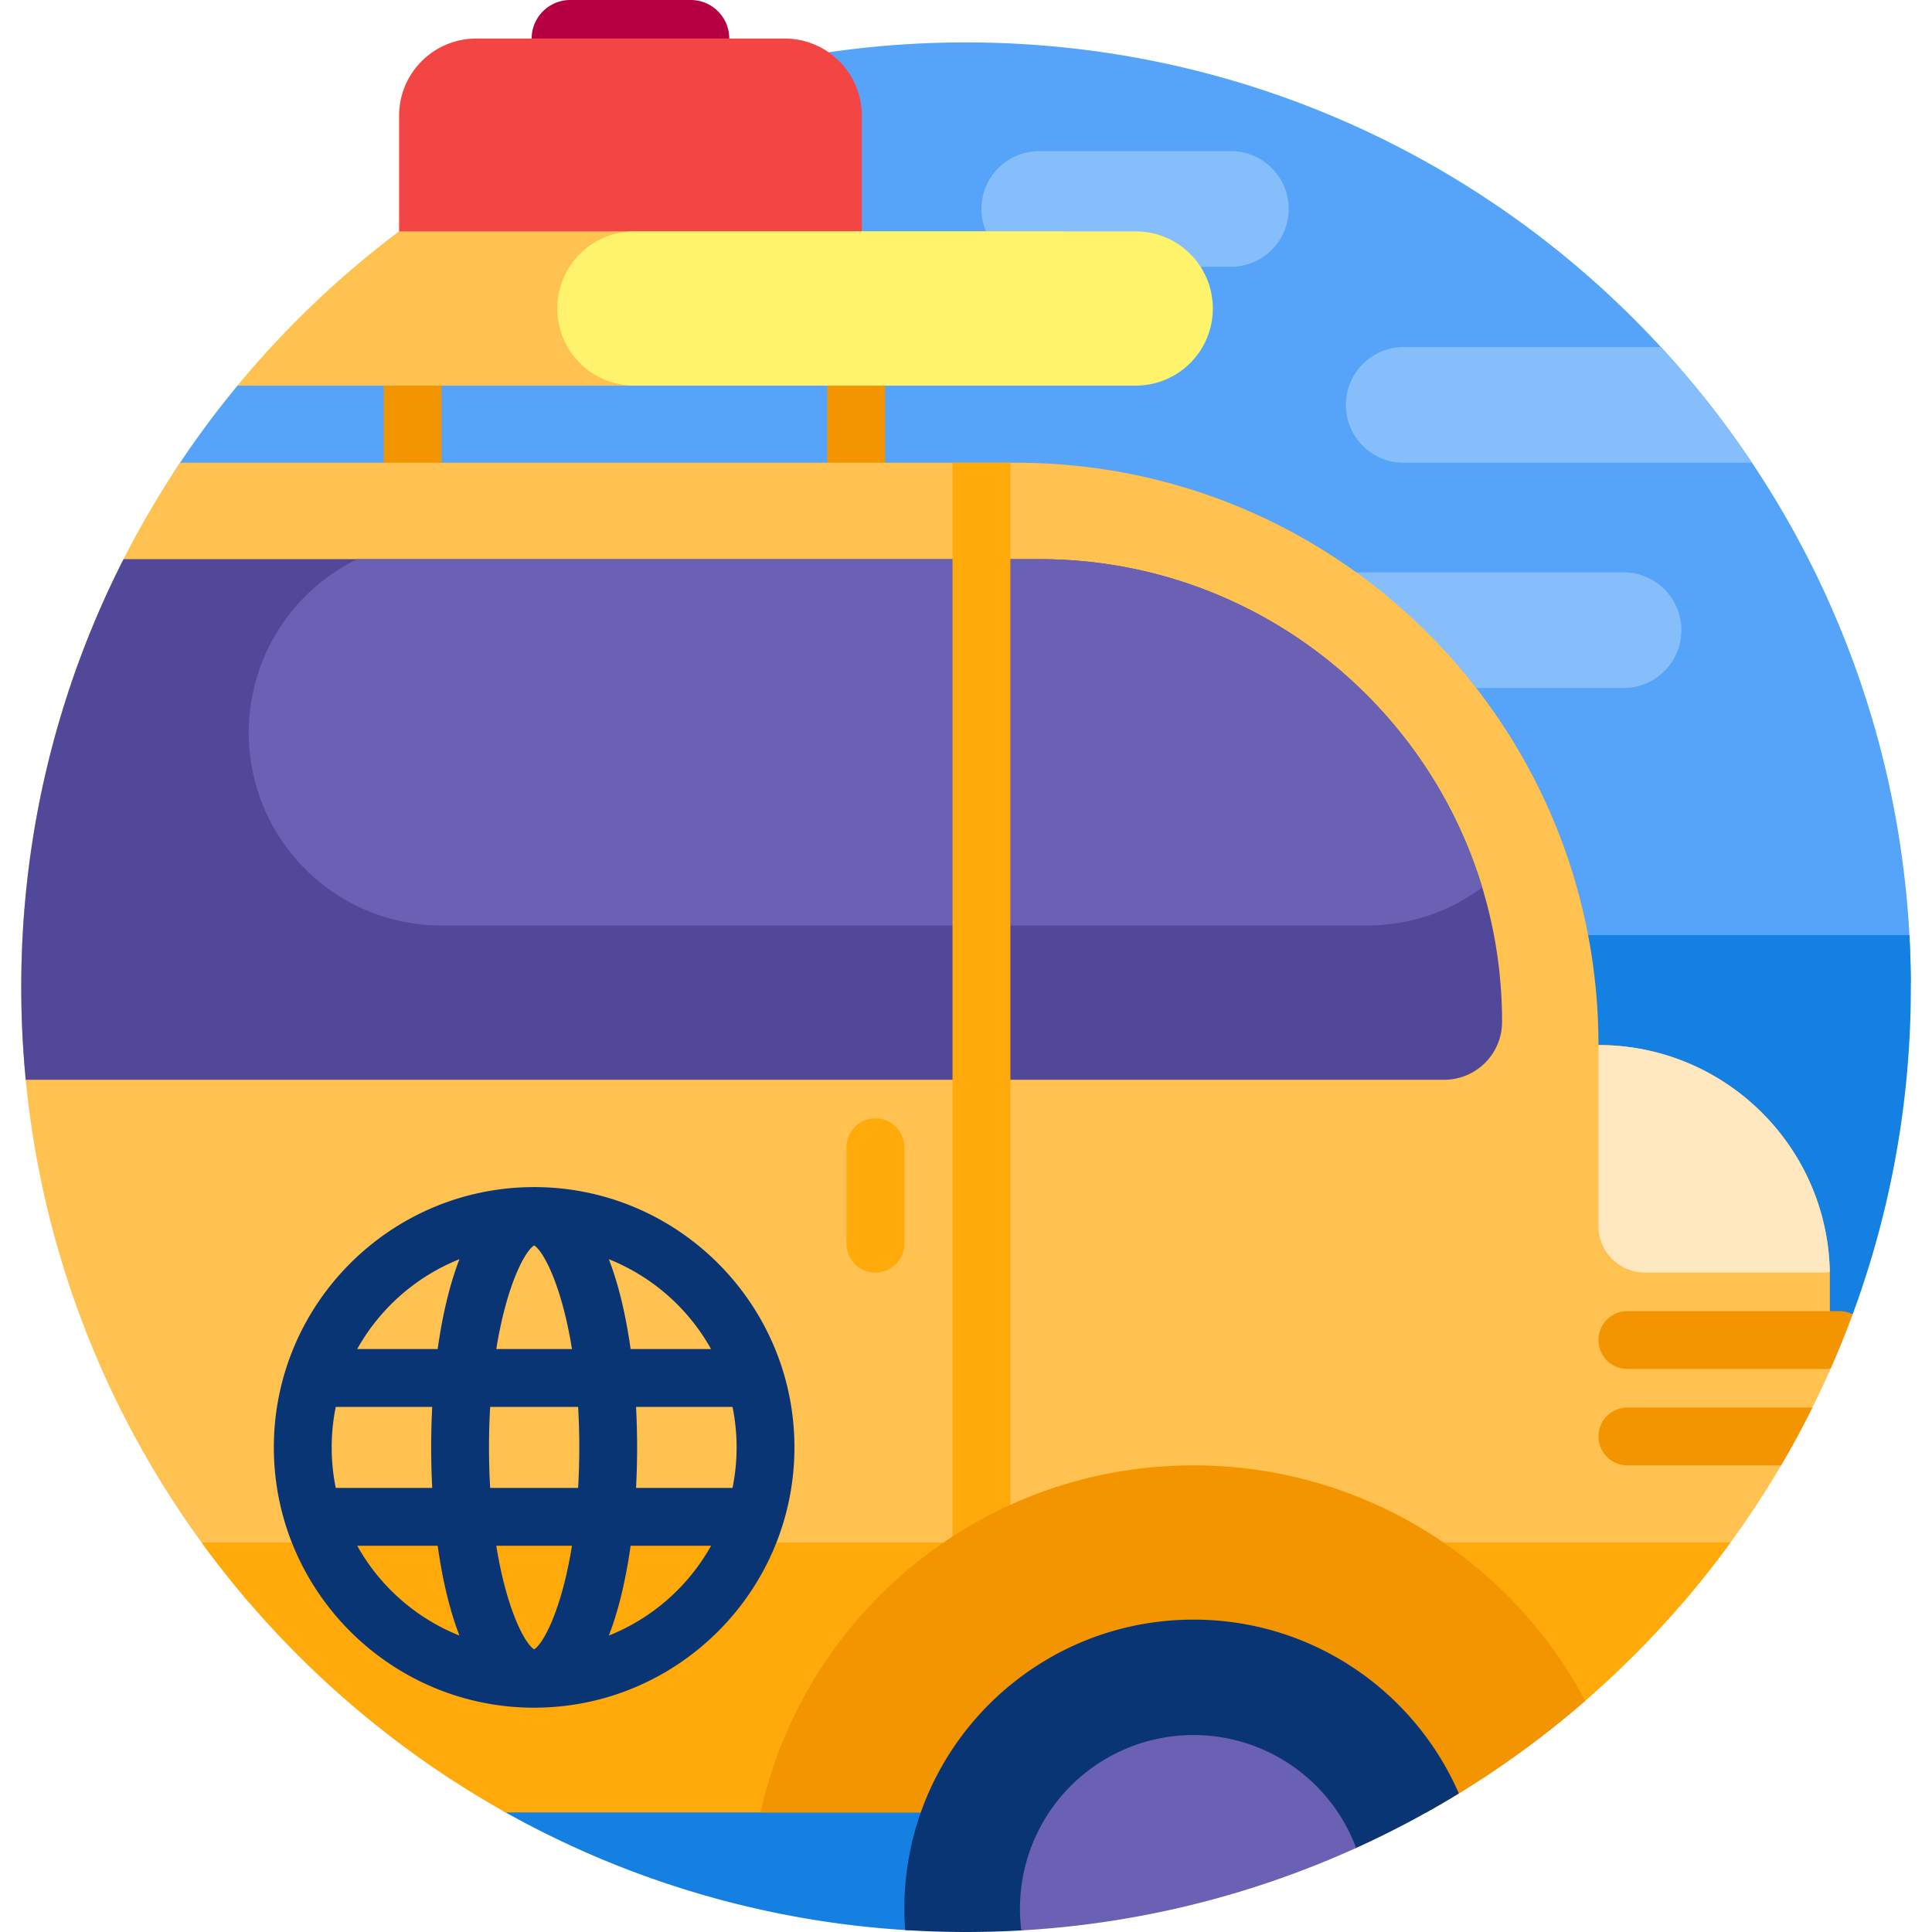
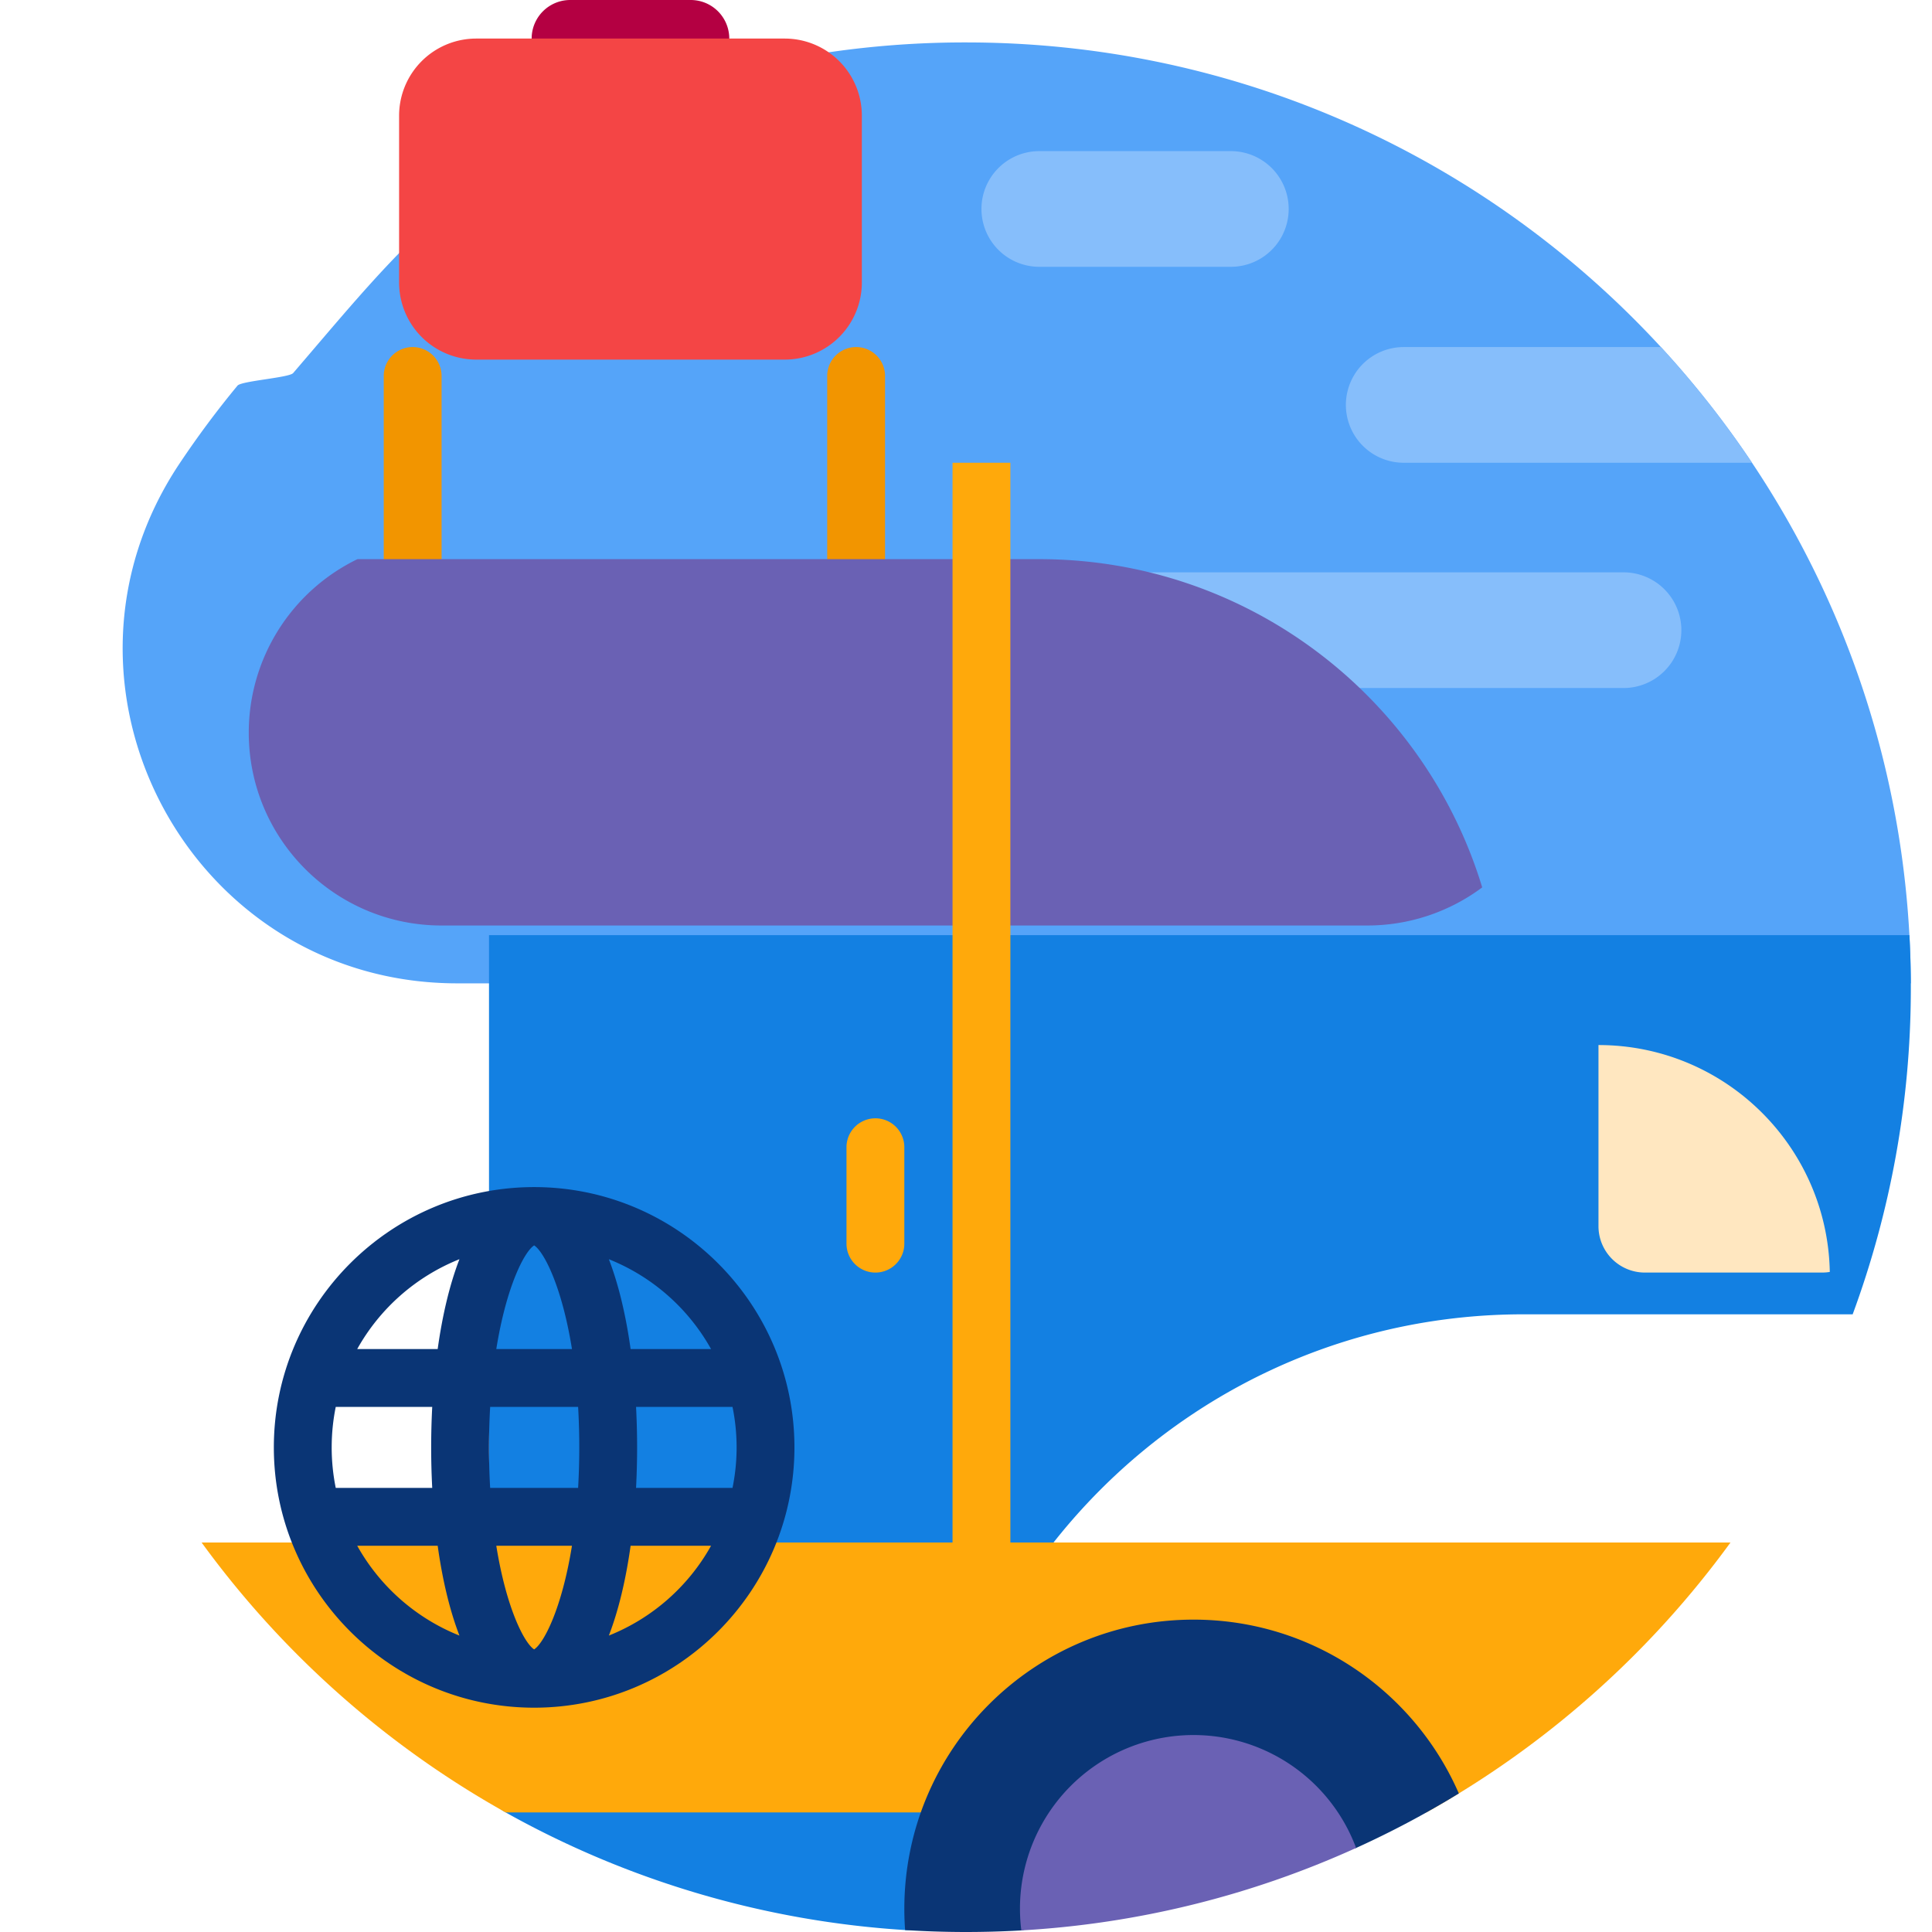
<svg xmlns="http://www.w3.org/2000/svg" t="1617699597078" class="icon" viewBox="0 0 1024 1024" version="1.1" p-id="2877" width="100" height="100">
  <defs>
    <style type="text/css" />
  </defs>
  <path d="M242.382 521.193C100.907 521.193 16.591 363.518 95.08 245.8c9.564-14.336 19.845-28.16 30.802-41.41 2.058-2.499 27.371-4.198 29.481-6.646 46.5-54.098 81.141-98.918 146.667-129.228a498.911 498.911 0 0 1 209.991-46.029c275.875 0 499.648 223.088 500.754 498.706H242.382z" fill="#55A4F9" p-id="2878" />
  <path d="M550.85 141.414a30.658 30.658 0 0 1 0-61.317h101.519a30.658 30.658 0 0 1 0 61.317h-101.519z m309.656 161.935H566.169a30.658 30.658 0 0 0 0 61.317h294.327a30.658 30.658 0 0 0 0-61.317z m-116.5-58.081h184.596a503.028 503.028 0 0 0-48.281-61.317H744.007a30.658 30.658 0 0 0 0 61.317z" fill="#86BEFB" p-id="2879" />
  <path d="M1012.775 525.719a499.229 499.229 0 0 1-30.822 170.895H807.484c-175.032 0-316.927 141.885-316.927 316.916a9.523 9.523 0 0 1-10.117 9.482 497.795 497.795 0 0 1-212.715-62.546 16.619 16.619 0 0 1-8.54-14.49V495.645h752.841c0.543 9.953 0.788 19.978 0.748 30.075z" fill="#1380E2" p-id="2880" />
  <path d="M366.091 40.878h-63.867a20.439 20.439 0 1 1 0-40.878h63.867a20.439 20.439 0 1 1 0 40.878z" fill="#B40042" p-id="2881" />
  <path d="M456.796 61.317v88.402a40.878 40.878 0 0 1-40.878 40.878H252.407a40.878 40.878 0 0 1-40.878-40.878V61.317a40.878 40.878 0 0 1 40.878-40.878h163.512a40.878 40.878 0 0 1 40.878 40.878z" fill="#F44545" p-id="2882" />
  <path d="M218.728 367.901c-8.468 0-15.339-6.861-15.339-15.329v-153.292a15.329 15.329 0 0 1 30.658 0v153.292c0 8.468-6.861 15.329-15.329 15.329z m250.367-15.329v-153.292a15.329 15.329 0 0 0-30.658 0v153.292a15.329 15.329 0 0 0 30.658 0z" fill="#F29500" p-id="2883" />
-   <path d="M601.948 163.512a40.878 40.878 0 0 1-40.878 40.878h-435.198a503.785 503.785 0 0 1 85.647-81.756h349.551a40.878 40.878 0 0 1 40.878 40.878z" fill="#FFC14F" p-id="2884" />
-   <path d="M601.948 204.39H336.241a40.878 40.878 0 1 1 0-81.756h265.706a40.878 40.878 0 1 1 0 81.756z" fill="#FFF36C" p-id="2885" />
-   <path d="M132.2 849.578C56.824 761.935 11.266 647.902 11.266 523.231a498.42 498.42 0 0 1 84.172-277.964h443.155c170.454 0 308.632 138.178 308.632 308.632 67.727 0 122.634 54.907 122.634 122.634v49.858a501.082 501.082 0 0 1-78.018 123.187H132.2z" fill="#FFC14F" p-id="2886" />
  <path d="M106.846 817.558H917.195a503.232 503.232 0 0 1-161.177 143.073H268.023A503.232 503.232 0 0 1 106.846 817.558z" fill="#FFA90B" p-id="2887" />
  <path d="M969.828 674.147a24.473 24.473 0 0 1-4.065 0.338h-94.013a24.596 24.596 0 0 1-24.525-24.525v-96.061c66.928 0 121.343 53.616 122.603 120.248z" fill="#FFE7C0" p-id="2888" />
-   <path d="M796.128 541.632a30.658 30.658 0 0 1-30.669 30.658H13.642a506.612 506.612 0 0 1-2.376-49.049c0-81.664 19.548-158.771 54.221-226.876h485.374c135.454 0 245.267 109.813 245.267 245.267z" fill="#51489A" p-id="2889" />
  <path d="M785.601 470.331a101.734 101.734 0 0 1-61.02 20.203H234.047c-56.432 0-102.195-45.752-102.195-102.195a102.195 102.195 0 0 1 57.6-91.975h361.399c110.663 0 204.205 73.287 234.751 173.977z" fill="#6A61B4" p-id="2890" />
  <path d="M463.985 674.485c-8.458 0-15.329-6.861-15.329-15.329v-51.097a15.329 15.329 0 0 1 30.658 0v51.097c0 8.468-6.861 15.329-15.329 15.329z m71.536-429.218h-30.658v613.169h30.658v-613.169z" fill="#FFA90B" p-id="2891" />
-   <path d="M943.993 776.68h-81.438a15.329 15.329 0 0 1 0-30.658h98.058a499.423 499.423 0 0 1-16.619 30.658z m-81.438-81.756a15.329 15.329 0 0 0 0 30.658h107.653c4.198-9.503 8.131-19.169 11.745-28.979a15.258 15.258 0 0 0-6.984-1.679H862.555zM756.008 960.631a502.085 502.085 0 0 0 84.224-59.187c-39.516-74.229-117.657-124.764-207.625-124.764-112.261 0-206.141 78.715-229.477 183.951H756.018z" fill="#F29500" p-id="2892" />
  <path d="M773.221 950.565a499.095 499.095 0 0 1-54.456 28.897c-4.751 2.15-11.551-10.025-16.384-8.008a497.693 497.693 0 0 1-145.366 36.106c-5.857 0.543-9.759 15.247-15.667 15.595a508.649 508.649 0 0 1-61.624-0.184c-0.266-3.707-0.41-7.455-0.41-11.243 0-84.654 68.638-153.292 153.292-153.292 62.925 0 116.981 37.908 140.605 92.129z" fill="#0A3575" p-id="2893" />
  <path d="M718.765 979.452a498.03 498.03 0 0 1-177.428 43.704 91.975 91.975 0 0 1 177.428-43.694z" fill="#6A61B4" p-id="2894" />
  <path d="M283.106 629.184c-76.083 0-137.963 61.89-137.963 137.963 0 76.073 61.89 137.963 137.963 137.963 76.073 0 137.963-61.89 137.963-137.963 0-76.083-61.89-137.963-137.963-137.963z m0 245.022c-5.14-3.246-14.715-21.637-20.06-54.937h40.11c-5.345 33.29-14.92 51.691-20.05 54.937z m-23.316-85.606a374.229 374.229 0 0 1-0.604-21.453c0-7.547 0.215-14.705 0.614-21.463h46.612a374.229 374.229 0 0 1 0 42.926H259.79z m-83.988-21.453c0-7.352 0.737-14.53 2.15-21.463h51.138a411.257 411.257 0 0 0 0 42.926h-51.138a107.315 107.315 0 0 1-2.15-21.463z m107.304-107.059c5.13 3.246 14.705 21.637 20.05 54.937h-40.11c5.345-33.3 14.92-51.691 20.06-54.937z m54.016 85.596h51.128a107.335 107.335 0 0 1 0 42.926h-51.128a411.257 411.257 0 0 0 0-42.926z m39.762-30.658H334.234c-2.468-17.674-6.287-34.027-11.53-47.616a107.97 107.97 0 0 1 54.169 47.616z m-133.375-47.616c-5.253 13.588-9.073 29.952-11.53 47.616h-42.649a107.95 107.95 0 0 1 54.169-47.616z m-54.18 151.859h42.649c2.458 17.664 6.277 34.017 11.53 47.616a107.96 107.96 0 0 1-54.18-47.616z m133.375 47.616c5.243-13.599 9.062-29.952 11.53-47.616h42.649a107.96 107.96 0 0 1-54.18 47.616z" fill="#0A3575" p-id="2895" />
</svg>